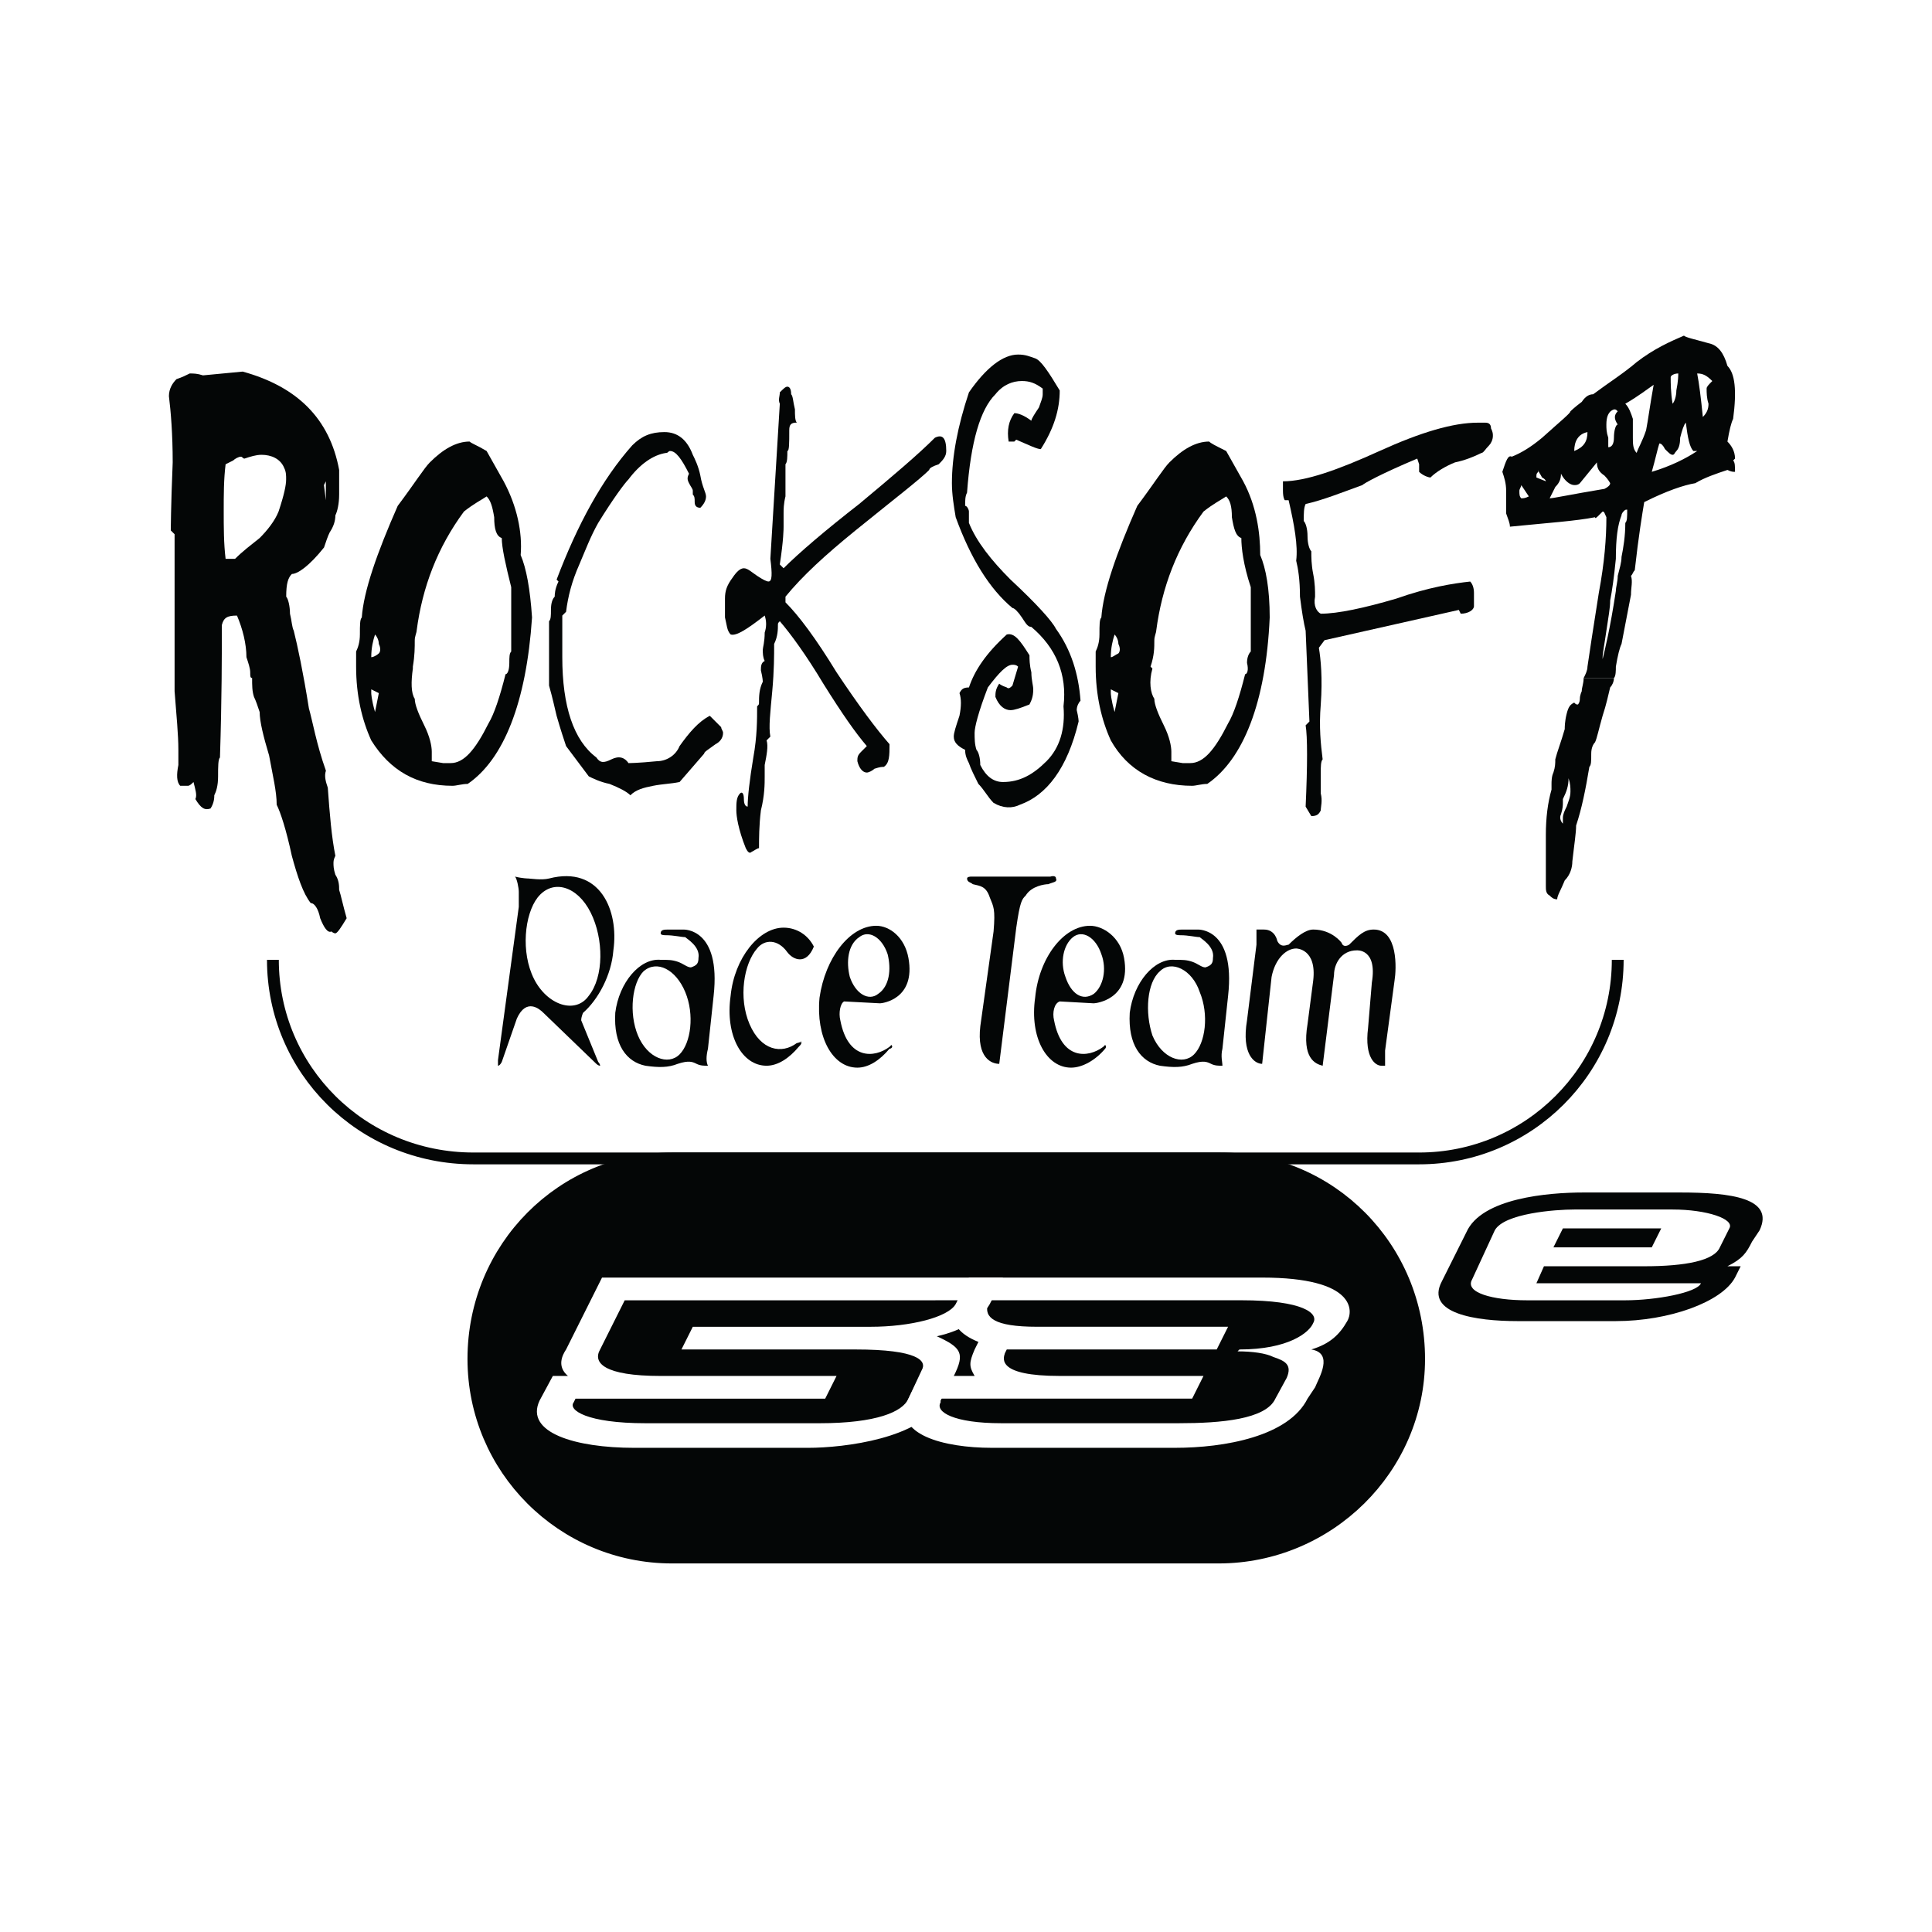
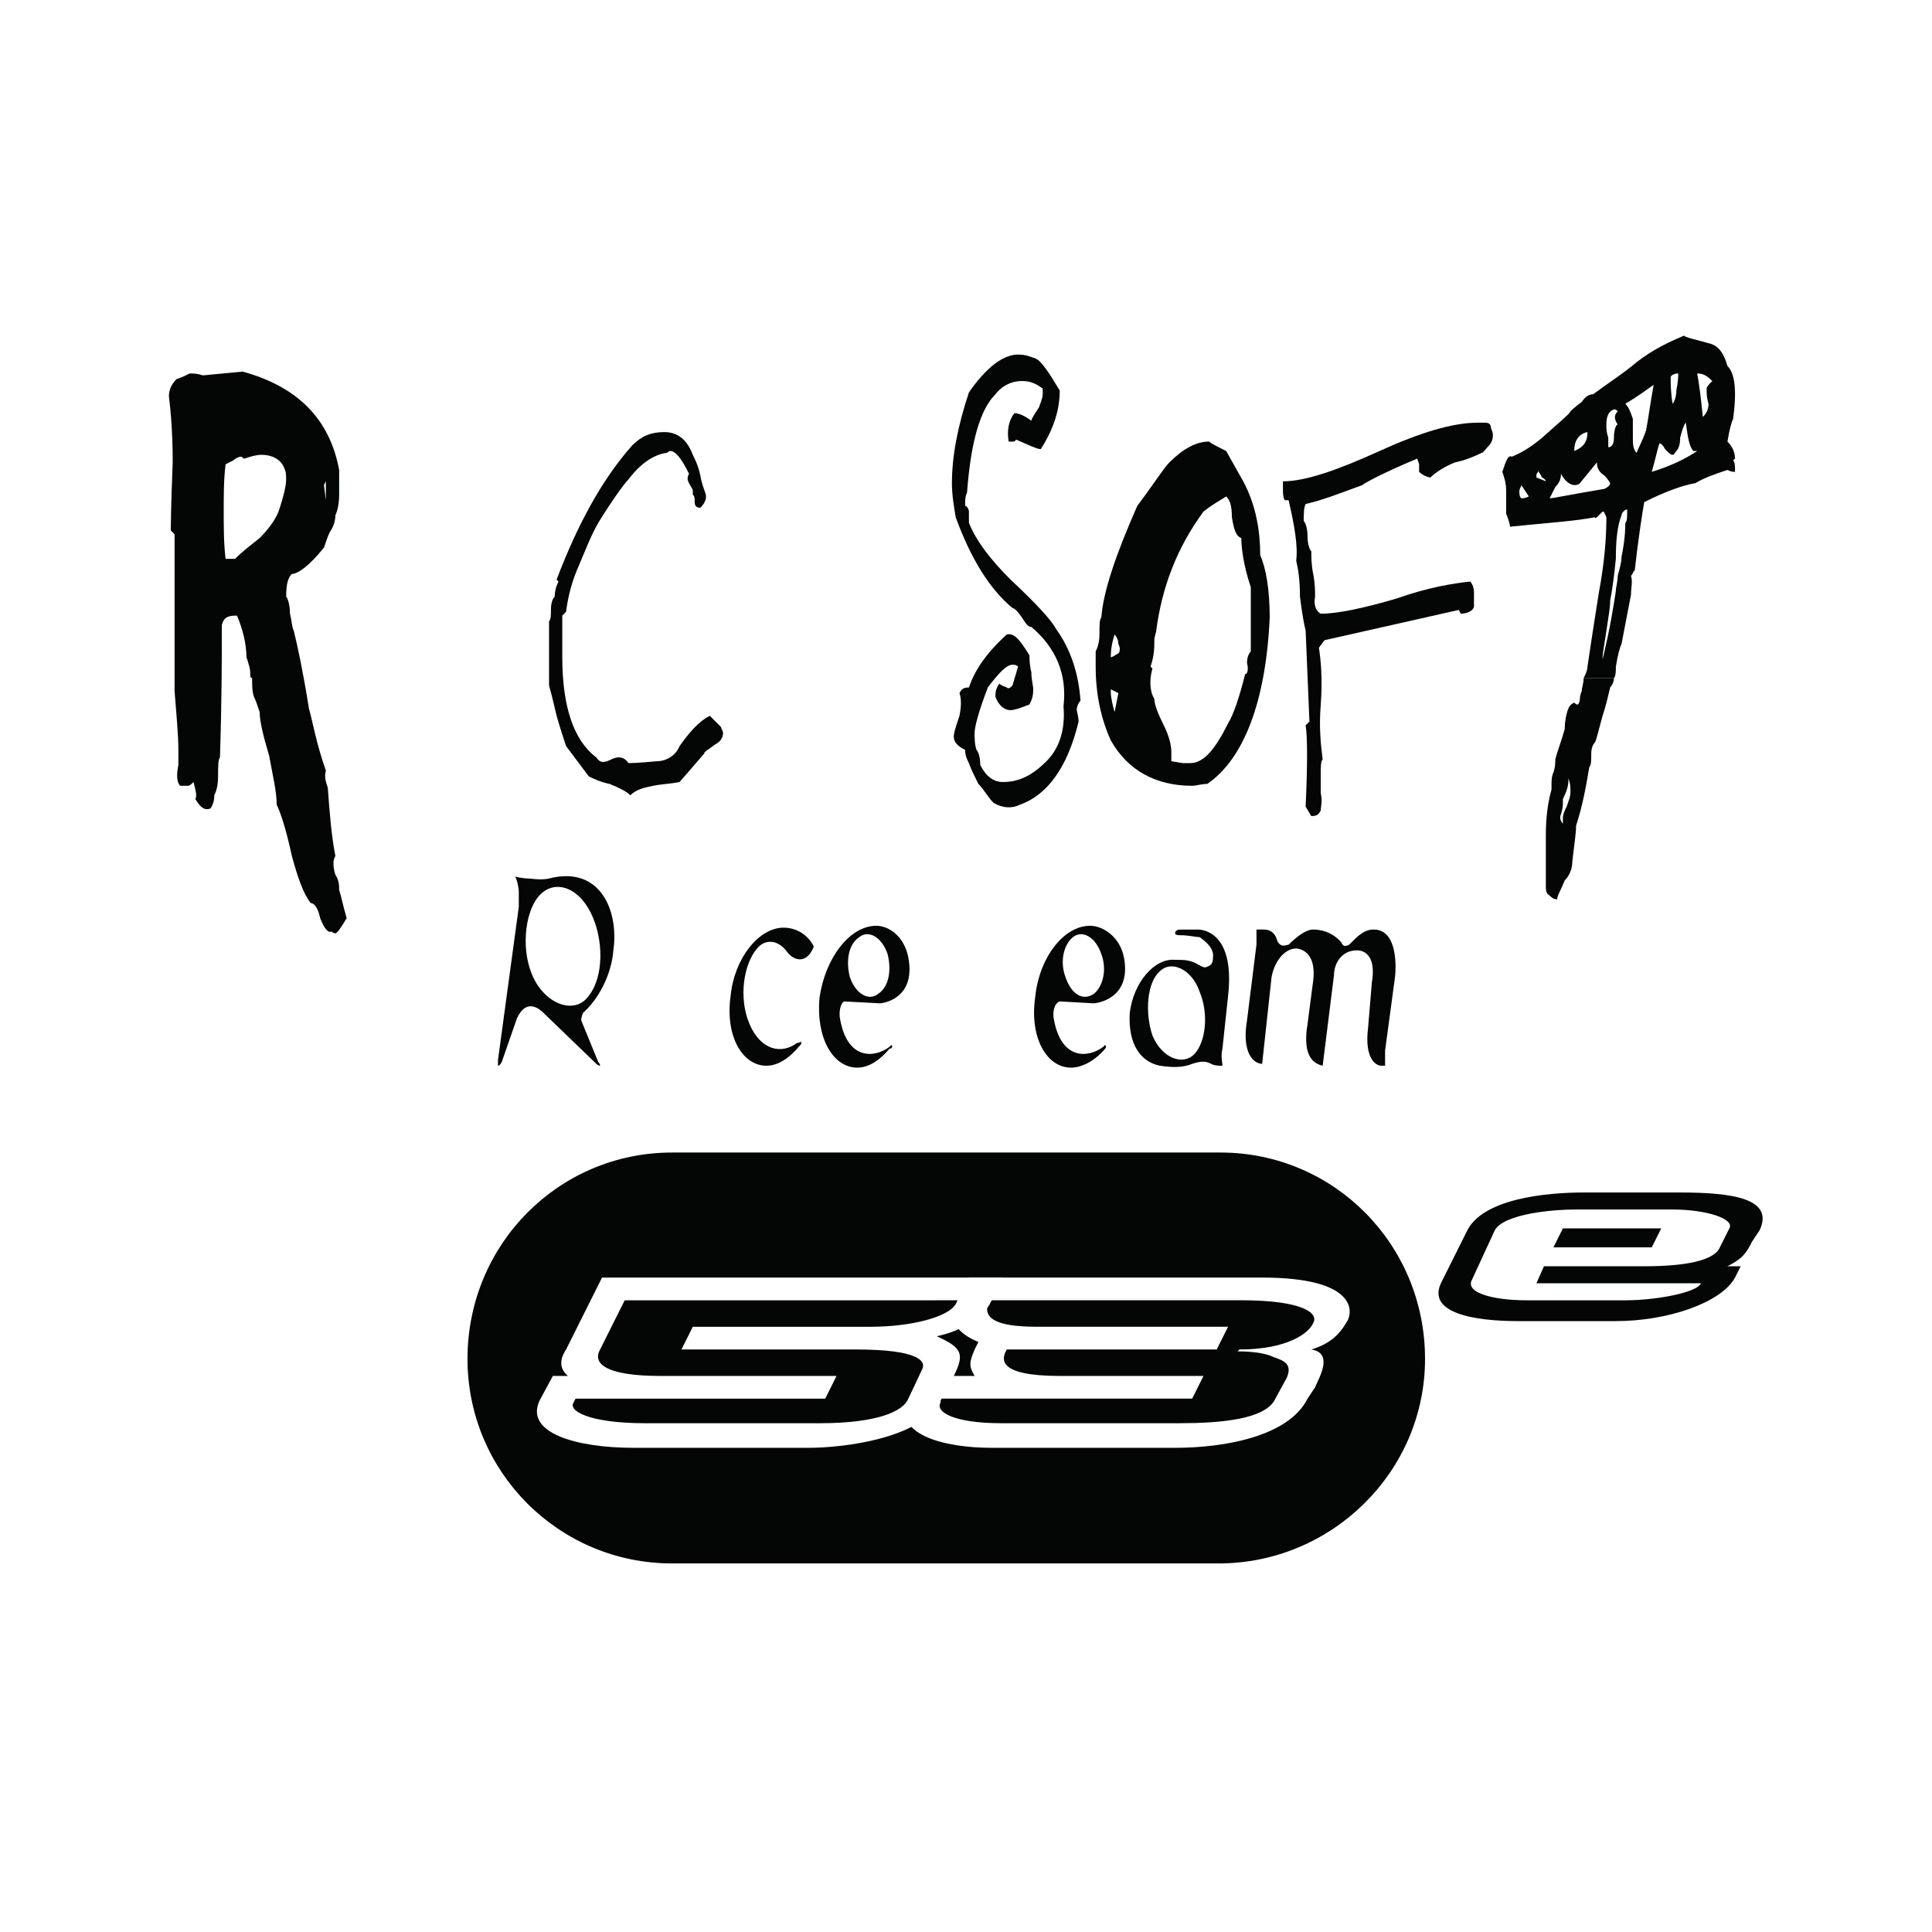
<svg xmlns="http://www.w3.org/2000/svg" version="1.0" id="Layer_1" x="0px" y="0px" width="192.756px" height="192.756px" viewBox="0 0 192.756 192.756" enable-background="new 0 0 192.756 192.756" xml:space="preserve">
  <g>
    <polygon fill-rule="evenodd" clip-rule="evenodd" fill="#FFFFFF" points="0,0 192.756,0 192.756,192.756 0,192.756 0,0  " />
    <path fill-rule="evenodd" clip-rule="evenodd" fill="#040606" stroke="#040606" stroke-width="1.179" stroke-miterlimit="2.613" d="   M121.583,155.395c10.945,0,20.004-8.869,20.004-19.814c0-11.135-8.87-20.004-19.815-20.004H67.045   c-10.945,0-19.814,8.869-19.814,20.004c0,10.945,8.87,19.814,19.814,19.814H121.583L121.583,155.395z" />
    <path fill-rule="evenodd" clip-rule="evenodd" fill="#040606" d="M49.684,106.33c0.189,0,0.377-0.377,0.377-0.377l1.51-4.342   c0.943-2.074,2.265-0.943,2.642-0.564l5.284,5.094c0,0,0.189,0.189,0.377,0.189c0,0,0-0.189-0.188-0.377l-1.699-4.152   c0-0.377,0.189-0.754,0.189-0.754c1.51-1.322,2.831-3.775,3.02-6.228c0.566-3.963-1.321-8.492-6.417-7.171   c-0.755,0.189-1.887,0-2.076,0c0,0-0.566,0-1.321-0.188c0.189,0.188,0.377,1.132,0.377,1.51c0,0.188,0,0.755,0,1.509l-2.076,15.286   C49.684,106.141,49.684,106.33,49.684,106.33L49.684,106.33z M58.931,91.044c1.321,2.643,1.321,6.417-0.189,8.304   c-1.321,1.887-4.151,0.943-5.473-1.699c-1.321-2.641-0.943-6.416,0.377-8.114C55.156,87.647,57.61,88.402,58.931,91.044   L58.931,91.044z" />
-     <path fill-rule="evenodd" clip-rule="evenodd" fill="#040606" d="M69.688,95.574c0,0.566-0.189,0.755-0.755,0.943   c-0.378,0-0.755-0.377-1.321-0.566c-0.566-0.189-0.943-0.189-1.698-0.189c-2.076-0.188-4.152,2.265-4.529,5.285   c-0.188,3.207,1.132,4.906,3.02,5.283c1.32,0.189,2.265,0.189,3.208-0.189c1.132-0.377,1.51-0.188,1.887,0   c0.378,0.189,0.755,0.189,1.133,0.189c-0.188-0.377-0.188-0.943,0-1.699l0.566-5.283c0.754-6.794-3.02-6.605-3.02-6.605   s-1.133,0-1.51,0c-0.378,0-0.755,0-0.755,0.377c0,0.188,0.377,0.188,0.565,0.188c0.755,0,1.51,0.189,1.888,0.189   C68.555,93.687,69.876,94.441,69.688,95.574L69.688,95.574z M64.215,96.895c1.32-1.132,3.208-0.189,4.151,2.076   c0.943,2.264,0.566,5.096-0.566,6.227c-1.132,1.133-3.208,0.377-4.151-1.887S63.082,98.027,64.215,96.895L64.215,96.895z" />
    <path fill-rule="evenodd" clip-rule="evenodd" fill="#040606" d="M79.877,104.066c0-0.189-0.188,0-0.377,0   c-1.51,1.131-3.586,0.754-4.718-1.889c-1.133-2.641-0.566-6.038,0.755-7.548c0.755-0.943,2.075-0.943,3.019,0.377   c0.566,0.755,1.887,1.321,2.642-0.566c-0.566-1.133-1.698-1.888-3.019-1.888c-2.453,0-4.906,3.02-5.284,6.794   c-0.566,3.963,1.132,6.982,3.585,6.982c1.132,0,2.265-0.756,3.208-1.887c0.188-0.189,0.377-0.377,0.188-0.566V104.066   L79.877,104.066z" />
    <path fill-rule="evenodd" clip-rule="evenodd" fill="#040606" d="M88.747,104.443c-1.51,1.131-4.152,1.32-4.907-2.643   c-0.188-0.754,0-1.699,0.377-1.887l3.586,0.188c0.188,0,3.585-0.377,2.831-4.528c-0.377-2.076-1.887-3.208-3.208-3.208   c-2.642,0-5.095,3.208-5.661,7.172c-0.377,3.963,1.321,6.982,3.774,6.982c1.132,0,2.265-0.756,3.208-1.889   c0.188,0,0.377-0.188,0.188-0.377C88.936,104.254,88.936,104.254,88.747,104.443L88.747,104.443L88.747,104.443z M84.784,97.461   c-0.377-1.51-0.189-3.208,0.943-3.963c0.943-0.755,2.265,0,2.831,1.699c0.377,1.509,0.188,3.208-0.944,3.962   C86.671,99.914,85.35,99.158,84.784,97.461L84.784,97.461z" />
-     <path fill-rule="evenodd" clip-rule="evenodd" fill="#040606" d="M104.599,88.214c0.378-0.189,0.943-0.189,0.755-0.566   c0-0.377-0.566-0.188-0.566-0.188h-7.925c0,0-0.377,0-0.377,0.188c0,0.377,0.377,0.377,0.566,0.566   c0.755,0.188,1.322,0.188,1.699,1.321c0.378,0.943,0.566,1.132,0.378,3.397l-1.321,9.436c-0.378,3.207,1.132,3.773,1.887,3.773   l1.698-13.587c0.378-2.642,0.566-2.83,0.943-3.208C102.9,88.402,104.222,88.214,104.599,88.214L104.599,88.214z" />
    <path fill-rule="evenodd" clip-rule="evenodd" fill="#040606" d="M110.071,104.443c-1.51,1.131-4.151,1.32-4.906-2.643   c-0.188-0.754,0-1.699,0.566-1.887l3.396,0.188c0.188,0,3.774-0.377,3.02-4.528c-0.378-2.076-2.076-3.208-3.397-3.208   c-2.642,0-5.095,3.208-5.473,7.172c-0.565,3.963,1.133,6.982,3.586,6.982c1.132,0,2.453-0.756,3.396-1.889c0,0,0.189-0.188,0-0.377   C110.26,104.254,110.26,104.254,110.071,104.443L110.071,104.443L110.071,104.443z M106.297,97.461   c-0.565-1.51-0.188-3.208,0.755-3.963s2.265,0,2.831,1.699c0.566,1.509,0.188,3.208-0.755,3.962   C107.995,99.914,106.863,99.158,106.297,97.461L106.297,97.461z" />
    <path fill-rule="evenodd" clip-rule="evenodd" fill="#040606" d="M121.017,95.574c0,0.566-0.188,0.755-0.755,0.943   c-0.377,0-0.755-0.377-1.32-0.566c-0.566-0.189-0.944-0.189-1.699-0.189c-2.075-0.188-4.151,2.265-4.528,5.285   c-0.189,3.207,1.132,4.906,3.019,5.283c1.321,0.189,2.265,0.189,3.209-0.189c1.132-0.377,1.51-0.188,1.887,0   c0.377,0.189,0.755,0.189,1.132,0.189c0-0.377-0.188-0.943,0-1.699l0.566-5.283c0.755-6.794-3.02-6.605-3.02-6.605s-1.132,0-1.51,0   c-0.377,0-0.755,0-0.755,0.377c0,0.188,0.378,0.188,0.566,0.188c0.755,0,1.51,0.189,1.888,0.189   C119.885,93.687,121.205,94.441,121.017,95.574L121.017,95.574z M115.732,96.895c1.133-1.132,3.209-0.189,3.964,2.076   c0.943,2.264,0.565,5.096-0.566,6.227c-1.133,1.133-3.208,0.377-4.152-1.887C114.223,101.047,114.412,98.027,115.732,96.895   L115.732,96.895z" />
    <path fill-rule="evenodd" clip-rule="evenodd" fill="#040606" d="M126.867,97.461c0.377-1.887,1.51-2.831,2.453-2.831   c0,0,2.076,0,1.698,3.208l-0.566,4.34c-0.565,3.396,0.755,3.963,1.51,4.152l1.133-9.059c0-1.132,0.755-2.453,2.265-2.453   c0,0,2.075-0.189,1.51,3.208l-0.378,4.529c-0.377,3.018,0.755,3.773,1.321,3.773h0.377c0-0.377,0-0.943,0-1.51l0.943-6.982   c0.189-1.132,0.378-5.095-2.075-5.095c-0.943,0-1.51,0.566-2.453,1.51c0,0-0.566,0.377-0.755-0.189c0,0-0.943-1.321-2.831-1.321   c-0.755,0-1.698,0.755-2.453,1.51c-0.188,0-0.755,0.377-1.132-0.377c0,0-0.189-1.132-1.321-1.132h-0.755c0,0.377,0,0.944,0,1.51   l-0.943,7.548c-0.566,3.396,0.755,4.34,1.51,4.34L126.867,97.461L126.867,97.461z" />
    <path fill-rule="evenodd" clip-rule="evenodd" fill="#040606" d="M34.586,91.61c-0.566,0.943-0.943,1.51-1.132,1.51   c0,0-0.188,0-0.377-0.188c-0.377,0.188-0.755-0.378-1.132-1.321c-0.188-0.943-0.566-1.51-0.943-1.51   c-0.755-0.943-1.321-2.642-1.887-4.718c-0.566-2.642-1.132-4.34-1.51-5.095c0-1.321-0.377-2.831-0.755-4.906   c-0.565-1.887-0.943-3.397-0.943-4.341c-0.188-0.566-0.377-1.132-0.566-1.51c-0.188-0.566-0.188-1.132-0.188-1.887   c-0.188,0-0.188-0.189-0.188-0.566s-0.188-0.943-0.378-1.51c0-1.321-0.377-2.831-0.943-4.151c-0.943,0-1.32,0.189-1.51,0.943   c0,3.02,0,7.36-0.188,13.21c-0.188,0.188-0.188,0.943-0.188,1.887c0,0.943-0.188,1.51-0.378,1.887c0,0.188,0,0.755-0.377,1.321   c-0.566,0.189-0.943,0-1.51-0.943c0.188-0.377,0-0.944-0.188-1.699c-0.189,0.189-0.377,0.377-0.566,0.377c-0.566,0-0.755,0-0.755,0   c-0.377-0.377-0.377-1.132-0.188-2.076c0-0.566,0-0.943,0-1.51c0-1.51-0.189-3.397-0.377-5.85V53.302l-0.378-0.378   c0,0,0-2.265,0.189-6.793c0-2.831-0.189-5.096-0.377-6.605c0-0.755,0.377-1.321,0.755-1.698c0.566-0.189,0.944-0.377,1.321-0.566   c0.377,0,0.754,0,1.321,0.189l3.963-0.377c5.473,1.509,8.681,4.718,9.624,9.812c0,0.189,0,0.943,0,2.453   c0,0.944-0.188,1.699-0.377,2.076c0,0.566-0.188,1.133-0.566,1.698c-0.189,0.378-0.377,0.944-0.566,1.51   c-1.51,1.887-2.642,2.642-3.208,2.642c-0.377,0.377-0.566,0.943-0.566,2.265c0.188,0.188,0.377,0.943,0.377,1.698   c0.188,0.755,0.188,1.321,0.377,1.698c0.377,1.51,0.943,4.152,1.509,7.737c0.377,1.321,0.755,3.586,1.699,6.228   c-0.189,0.566,0,1.132,0.188,1.699c0.189,2.642,0.377,4.906,0.755,6.793c-0.188,0.377-0.188,0.566-0.188,0.755   c0,0.189,0,0.566,0.188,1.132c0.377,0.566,0.377,1.132,0.377,1.51C34.021,89.346,34.209,90.29,34.586,91.61L34.586,91.61z    M32.511,49.905c0-0.755,0-1.321,0-1.887l-0.189,0.377L32.511,49.905L32.511,49.905z M28.359,46.697   c-0.377-0.943-1.321-1.321-2.265-1.321c-0.565,0-1.132,0.189-1.698,0.377c-0.188,0-0.188-0.188-0.377-0.188   c-0.189,0-0.566,0.188-0.755,0.377c-0.378,0.189-0.755,0.378-0.755,0.378c-0.188,1.509-0.188,3.019-0.188,4.718   c0,1.51,0,3.208,0.188,4.718h0.943c0.755-0.755,1.51-1.321,2.453-2.076c0.755-0.755,1.51-1.698,1.887-2.642   c0.566-1.699,0.755-2.643,0.755-3.209C28.548,47.452,28.548,47.075,28.359,46.697L28.359,46.697z" />
-     <path fill-rule="evenodd" clip-rule="evenodd" fill="#040606" d="M53.081,61.605c-0.566,8.492-2.831,14.153-6.417,16.606   c-0.566,0-1.132,0.188-1.51,0.188c-3.585,0-6.228-1.51-8.114-4.529c-0.943-2.076-1.51-4.529-1.51-7.36c0-0.377,0-0.944,0-1.51   c0.188-0.377,0.377-0.943,0.377-1.698c0-0.944,0-1.51,0.189-1.698c0.188-2.643,1.509-6.417,3.585-11.134   c1.699-2.265,2.642-3.774,3.208-4.34c1.321-1.321,2.642-2.076,3.963-2.076c0.188,0.188,0.755,0.377,1.698,0.943l1.699,3.02   c1.321,2.453,1.887,5.095,1.698,7.359C52.514,56.699,52.892,58.774,53.081,61.605L53.081,61.605z M51.004,65.002v-6.417   c-0.566-2.265-0.943-3.963-0.943-4.906c-0.566-0.188-0.755-0.943-0.755-2.076c-0.188-1.132-0.377-1.698-0.755-2.075   c-0.566,0.377-1.321,0.755-2.265,1.51c-2.642,3.585-4.151,7.548-4.718,11.888c0,0.189-0.188,0.566-0.188,0.944   c0,0.755,0,1.51-0.189,2.642V66.7c-0.188,1.321-0.188,2.453,0.189,3.02c0,0.566,0.377,1.51,0.943,2.642   c0.566,1.132,0.755,2.076,0.755,2.642c0,0.377,0,0.566,0,0.943l1.132,0.188c0.188,0,0.566,0,0.755,0   c1.321,0,2.453-1.321,3.774-3.963c0.566-0.943,1.132-2.642,1.698-4.906c0.189,0,0.377-0.377,0.377-1.132   C50.816,65.568,50.816,65.19,51.004,65.002L51.004,65.002z M37.795,64.247c0-0.377-0.189-0.755-0.378-0.943   c-0.188,0.566-0.377,1.321-0.377,2.264c0.188,0,0.566-0.188,0.755-0.377C37.983,65.002,37.983,64.625,37.795,64.247L37.795,64.247z    M37.795,69.153l-0.755-0.377c0,0.189,0,0.377,0,0.377s0,0.566,0.377,1.887L37.795,69.153L37.795,69.153z" />
    <path fill-rule="evenodd" clip-rule="evenodd" fill="#040606" d="M71.952,72.55c0,0.189,0.189,0.377,0.189,0.566   c0,0.566-0.377,0.943-0.755,1.132c-0.755,0.566-1.132,0.755-1.132,0.943L67.8,78.023c-0.943,0.189-1.698,0.189-2.642,0.377   c-0.943,0.189-1.698,0.377-2.265,0.944c-0.377-0.377-1.132-0.755-2.076-1.132c-0.944-0.189-1.699-0.566-2.076-0.755l-2.264-3.02   c-0.189-0.566-0.566-1.698-0.944-3.02c-0.188-0.755-0.377-1.698-0.755-3.019v-6.417c0.189-0.188,0.189-0.566,0.189-1.132   c0-0.755,0.188-1.133,0.377-1.321c0-0.188,0-0.755,0.377-1.51l-0.189-0.189c2.076-5.473,4.529-10.002,7.548-13.398   c0.944-0.944,1.887-1.321,3.208-1.321c1.321,0,2.265,0.755,2.831,2.265c0.188,0.377,0.566,1.132,0.755,2.076   c0.188,1.132,0.566,1.698,0.566,2.076c0,0.377-0.189,0.755-0.566,1.132c-0.378,0-0.566-0.188-0.566-0.566   c0-0.377,0-0.565-0.188-0.755c0,0,0-0.188,0-0.377s-0.188-0.377-0.378-0.755c-0.188-0.378-0.188-0.566,0-0.943   c-0.755-1.51-1.32-2.265-1.887-2.265c-0.188,0-0.188,0.188-0.378,0.188c-1.32,0.189-2.642,1.133-3.773,2.642   c-0.377,0.378-1.51,1.888-3.02,4.341c-0.755,1.321-1.321,2.831-1.887,4.151c-0.755,1.699-1.132,3.208-1.321,4.718L56.1,61.417   c0,1.698,0,3.019,0,4.151c0,4.907,1.132,8.304,3.396,10.002c0.377,0.566,0.755,0.566,1.51,0.188   c0.755-0.377,1.321-0.188,1.699,0.377c0,0,0.943,0,2.83-0.188c0.943,0,1.888-0.566,2.265-1.51c0.943-1.321,1.888-2.453,3.02-3.02   C71.008,71.607,71.386,71.984,71.952,72.55L71.952,72.55z" />
-     <path fill-rule="evenodd" clip-rule="evenodd" fill="#040606" d="M94.408,44.999c0,0.566-0.377,0.943-0.755,1.321   c-0.566,0.188-0.943,0.377-0.943,0.565c-0.943,0.943-3.396,2.831-7.36,6.039c-3.02,2.453-5.284,4.529-6.982,6.605v0.566   c1.321,1.321,3.02,3.585,5.095,6.982c2.265,3.397,3.963,5.662,5.284,7.171c0,1.132,0,1.887-0.566,2.264   c-0.188,0-0.377,0-0.943,0.189c-0.188,0.188-0.566,0.377-0.755,0.377c-0.377,0-0.755-0.377-0.943-1.132   c0-0.377,0-0.566,0.377-0.943c0.377-0.377,0.566-0.566,0.566-0.566c-1.132-1.321-2.453-3.208-4.34-6.228   c-1.698-2.831-3.208-4.906-4.34-6.228c-0.189,0.188-0.189,0.188-0.189,0.377c0,0.377,0,1.132-0.377,1.887   c0,1.132,0,2.642-0.189,4.718s-0.377,3.585-0.189,4.529c-0.188,0.188-0.188,0.188-0.377,0.377c0.188,0.566,0,1.51-0.188,2.453   c0,0.377,0,0.755,0,1.132c0,0.755,0,1.887-0.378,3.397c-0.188,1.51-0.188,2.831-0.188,3.774c-0.188,0-0.378,0.189-0.755,0.377   c-0.188,0.189-0.378,0-0.566-0.377c-0.755-1.887-0.943-3.208-0.943-3.774c0-0.755,0-1.321,0.377-1.699   c0.189-0.188,0.377,0,0.377,0.566c0,0.566,0.188,0.755,0.377,0.755c0-0.944,0.189-2.642,0.566-4.907   c0.378-2.076,0.378-3.774,0.378-5.095c0.188-0.189,0.188-0.189,0.188-0.377c0-0.566,0-1.321,0.377-2.076c0,0,0-0.377-0.188-1.132   c0-0.377,0-0.755,0.378-0.944c-0.189-0.377-0.189-0.755-0.189-1.132c0-0.188,0.189-0.754,0.189-1.698   c0.188-0.566,0.188-1.132,0-1.698c-1.699,1.321-2.831,2.076-3.397,1.887c-0.377-0.378-0.377-0.944-0.566-1.698   c0-0.566,0-1.321,0-1.888c0-0.755,0.189-1.321,0.755-2.076c0.377-0.566,0.755-0.943,1.132-0.943c0.377,0,0.755,0.377,1.321,0.755   c0.565,0.377,0.943,0.566,1.132,0.566c0.377,0,0.377-0.755,0.188-2.264l0.944-15.475c-0.189-0.377,0-0.755,0-1.132   c0.377-0.377,0.565-0.566,0.754-0.566s0.377,0.189,0.377,0.755c0.188,0.188,0.188,0.754,0.377,1.509c0,0.566,0,1.132,0.189,1.321   c-0.566,0-0.755,0.188-0.755,0.755c0,1.321,0,2.076-0.189,2.076c0,0.566,0,1.132-0.189,1.321c0,0.377,0,0.755,0,1.32   c0,0.378,0,0.944,0,1.888c-0.188,0.755-0.188,1.32-0.188,1.698c0,0.566,0,0.943,0,1.321c0,0.188,0,1.32-0.377,3.773l0.377,0.378   c1.51-1.51,4.151-3.774,7.548-6.416c3.397-2.831,5.85-4.907,7.548-6.605C94.031,43.3,94.408,43.678,94.408,44.999L94.408,44.999z" />
    <path fill-rule="evenodd" clip-rule="evenodd" fill="#040606" d="M95.729,69.153c0.188-0.377,0.377-0.566,0.943-0.566   c0.566-1.698,1.699-3.397,3.774-5.284c0.755-0.189,1.321,0.566,2.265,2.076c0,0.377,0,0.943,0.188,1.698   c0,0.755,0.188,1.321,0.188,1.698c0,0.755-0.188,1.132-0.377,1.51c-0.943,0.377-1.51,0.566-1.887,0.566   c-0.566,0-1.133-0.377-1.51-1.321c0-0.377,0-0.755,0.377-1.321c0,0,0.189,0.189,0.755,0.377c0.188,0.188,0.378,0,0.566-0.188   l0.565-1.887c-0.188-0.189-0.377-0.189-0.565-0.189c-0.566,0-1.321,0.755-2.453,2.265c-0.944,2.453-1.321,3.963-1.321,4.529   c0,0.566,0,1.132,0.188,1.698c0.189,0.189,0.378,0.755,0.378,1.51c0.566,1.132,1.321,1.698,2.265,1.698   c1.698,0,3.019-0.755,4.34-2.076s1.887-3.208,1.698-5.473c0.378-3.208-0.755-5.85-3.208-7.926c-0.377,0-0.566-0.378-0.943-0.943   c-0.378-0.566-0.755-0.944-0.943-0.944c-2.265-1.887-4.152-4.906-5.662-9.059c-0.189-1.132-0.377-2.265-0.377-3.396   c0-2.642,0.566-5.661,1.698-9.058c1.699-2.453,3.397-3.774,4.906-3.774c0.755,0,1.133,0.189,1.698,0.377   c0.566,0.189,1.321,1.321,2.454,3.208c0,1.887-0.566,3.774-1.888,5.85c-0.377,0-1.132-0.377-2.453-0.944l-0.188,0.189   c0,0-0.188,0-0.566,0c-0.188-1.132,0-2.076,0.566-2.831c0.377,0,0.943,0.189,1.698,0.755c0-0.188,0.377-0.755,0.755-1.321   c0.188-0.566,0.378-0.943,0.378-1.321c0-0.189,0-0.377,0-0.566c-0.756-0.566-1.321-0.755-2.076-0.755   c-0.943,0-1.887,0.377-2.642,1.321c-1.51,1.509-2.454,4.718-2.831,9.812c-0.189,0.378-0.189,0.755-0.189,1.321   c0.189,0,0.377,0.377,0.377,0.566c0,0.377,0,0.755,0,1.132c0.755,1.887,2.265,3.774,4.152,5.661   c2.642,2.454,4.151,4.152,4.528,4.907c1.51,2.076,2.265,4.529,2.453,7.171c-0.188,0.189-0.377,0.566-0.377,0.944   c0.188,0.755,0.188,1.132,0.188,1.132c-1.132,4.718-3.208,7.36-5.85,8.303c-0.755,0.377-1.698,0.377-2.642-0.188   c-0.566-0.566-0.944-1.321-1.51-1.887c-0.377-0.755-0.755-1.51-0.944-2.076c-0.188-0.377-0.377-0.754-0.377-1.321   c-0.755-0.377-1.132-0.755-1.132-1.321c0-0.377,0.189-0.944,0.566-2.076C95.918,70.475,95.918,69.72,95.729,69.153L95.729,69.153z" />
    <path fill-rule="evenodd" clip-rule="evenodd" fill="#040606" d="M126.679,61.605c-0.378,8.492-2.643,14.153-6.228,16.606   c-0.566,0-1.133,0.188-1.51,0.188c-3.586,0-6.417-1.51-8.115-4.529c-0.943-2.076-1.51-4.529-1.51-7.36c0-0.377,0-0.944,0-1.51   c0.188-0.377,0.378-0.943,0.378-1.698c0-0.944,0-1.51,0.188-1.698c0.188-2.643,1.51-6.417,3.586-11.134   c1.698-2.265,2.642-3.774,3.208-4.34c1.32-1.321,2.642-2.076,3.963-2.076c0.188,0.188,0.565,0.377,1.698,0.943l1.698,3.02   c1.321,2.453,1.698,5.095,1.698,7.359C126.301,56.699,126.679,58.774,126.679,61.605L126.679,61.605z M124.791,65.002v-6.417   c-0.755-2.265-0.943-3.963-0.943-4.906c-0.566-0.188-0.755-0.943-0.943-2.076c0-1.132-0.189-1.698-0.566-2.075   c-0.566,0.377-1.321,0.755-2.265,1.51c-2.642,3.585-4.151,7.548-4.718,11.888c0,0.189-0.188,0.566-0.188,0.944   c0,0.755,0,1.51-0.378,2.642l0.188,0.188c-0.377,1.321-0.188,2.453,0.189,3.02c0,0.566,0.377,1.51,0.943,2.642   s0.755,2.076,0.755,2.642c0,0.377,0,0.566,0,0.943l1.132,0.188c0.189,0,0.566,0,0.755,0c1.321,0,2.453-1.321,3.774-3.963   c0.566-0.943,1.133-2.642,1.698-4.906c0.189,0,0.378-0.377,0.189-1.132C124.414,65.568,124.603,65.19,124.791,65.002   L124.791,65.002z M111.581,64.247c0-0.377-0.188-0.755-0.377-0.943c-0.189,0.566-0.378,1.321-0.378,2.264   c0.188,0,0.378-0.188,0.755-0.377C111.77,65.002,111.77,64.625,111.581,64.247L111.581,64.247z M111.581,69.153l-0.755-0.377   c0,0.189,0,0.377,0,0.377s0,0.566,0.378,1.887L111.581,69.153L111.581,69.153z" />
    <path fill-rule="evenodd" clip-rule="evenodd" fill="#040606" d="M148.758,42.734c0.188,0.377,0.188,0.566,0.188,0.755   c0,0.377-0.188,0.755-0.377,0.944c-0.378,0.377-0.566,0.754-0.755,0.754c-0.755,0.378-1.698,0.755-2.643,0.944   c-0.943,0.377-1.887,0.944-2.453,1.509c-0.188,0-0.755-0.188-1.132-0.565c0-0.189,0-0.566,0-0.755l-0.188-0.566   c-3.586,1.51-5.284,2.453-5.474,2.642c-2.075,0.755-3.963,1.51-5.661,1.888c-0.188,0.377-0.188,0.943-0.188,1.698   c0.188,0.188,0.377,0.755,0.377,1.51s0.189,1.32,0.378,1.51c0,0.565,0,1.32,0.188,2.264c0.188,0.943,0.188,1.698,0.188,2.265   c-0.188,0.943,0.189,1.51,0.566,1.698c1.698,0,4.341-0.566,7.549-1.51c3.208-1.132,5.661-1.51,7.359-1.698   c0.189,0.188,0.378,0.566,0.378,1.132c0,0.377,0,0.944,0,1.321c0,0.378-0.566,0.755-1.321,0.755l-0.188-0.377l-13.398,3.019   l-0.566,0.755c0.188,1.132,0.377,3.02,0.188,5.661c-0.188,2.265,0,3.963,0.188,5.473c-0.188,0.189-0.188,0.755-0.188,1.321   c0,0.188,0,0.755,0,2.076c0.188,0.755,0,1.321,0,1.699c-0.188,0.377-0.377,0.566-0.943,0.566l-0.566-0.943   c0.188-4.152,0.188-6.982,0-8.115l0.378-0.377l-0.378-9.059c-0.188-0.755-0.377-1.887-0.566-3.396c0-1.699-0.188-2.831-0.377-3.585   c0.188-1.51-0.188-3.586-0.755-6.039c-0.188,0-0.188,0-0.378,0c0,0-0.188-0.188-0.188-0.943v-0.943c2.265,0,5.473-1.133,9.624-3.02   c4.152-1.887,7.36-2.831,9.813-2.831c0.378,0,0.566,0,0.755,0C148.569,42.168,148.758,42.356,148.758,42.734L148.758,42.734z" />
    <path fill-rule="evenodd" clip-rule="evenodd" fill="#040606" d="M161.023,67.644c0,0.377-0.188,0.755-0.377,0.943   c-0.188,0.755-0.378,1.698-0.755,2.831c-0.378,1.321-0.566,2.265-0.755,2.642c-0.188,0.189-0.378,0.566-0.378,1.132   c0,0.755,0,1.132-0.188,1.321c-0.377,2.265-0.755,4.152-1.321,5.851c0,0.754-0.188,1.887-0.377,3.585   c0,0.566-0.188,1.321-0.755,1.887c-0.377,0.943-0.755,1.51-0.755,1.887c-0.377,0-0.565-0.189-0.755-0.377   c-0.377-0.189-0.377-0.566-0.377-0.944c0-3.397,0-5.095,0-5.095c0-1.698,0.188-3.208,0.566-4.529c0-0.188,0-0.377,0-0.566   c0-0.189,0-0.755,0.188-1.132c0.188-0.566,0.188-0.944,0.188-1.321c0.188-0.754,0.566-1.698,0.943-3.019   c0-0.189,0-0.755,0.188-1.51s0.378-0.944,0.755-1.132c0.188,0.188,0.188,0.188,0.378,0.188c0,0,0.188-0.188,0.188-0.566   s0.188-0.755,0.188-0.755c0-0.377,0.188-0.755,0.188-1.321H161.023L161.023,67.644z M156.494,77.646   c0,0.755-0.188,1.321-0.565,2.076c0,0,0,0.188,0,0.377c0,0.188,0,0.566-0.188,1.132c-0.189,0.377,0,0.755,0.188,0.943v-0.566   c0-0.377,0.188-0.755,0.377-1.132c0.188-0.566,0.378-0.944,0.378-1.51C156.684,78.589,156.684,78.212,156.494,77.646   L156.494,77.646z" />
    <path fill-rule="evenodd" clip-rule="evenodd" fill="#040606" d="M158.004,67.644c0.189-0.377,0.378-0.755,0.378-1.132   c0.188-1.321,0.566-3.774,1.132-7.36c0.566-3.02,0.755-5.473,0.755-7.549c-0.188-0.377-0.188-0.565-0.377-0.565   c0,0-0.188,0.188-0.378,0.377c-0.188,0.188-0.377,0.378-0.377,0.188c-1.888,0.378-4.718,0.566-8.492,0.944   c0-0.378-0.188-0.755-0.377-1.321c0-0.755,0-1.51,0-2.265s-0.188-1.321-0.378-1.887c0.378-1.133,0.566-1.699,0.944-1.51   c0.943-0.378,1.887-0.944,3.02-1.887c1.887-1.699,2.83-2.454,2.83-2.643c0,0,0.377-0.377,1.132-0.943   c0.378-0.566,0.755-0.754,1.133-0.754c1.51-1.132,3.02-2.076,4.34-3.208c1.698-1.321,3.397-2.076,4.718-2.642   c0.189,0.189,1.133,0.377,2.453,0.755c0.944,0.189,1.51,0.944,1.888,2.265c0.755,0.755,0.943,2.454,0.566,5.284   c-0.189,0.377-0.378,1.132-0.566,2.265c0.377,0.377,0.755,0.943,0.755,1.698l-0.188,0.188c0.188,0.189,0.188,0.566,0.188,1.133   c-0.188,0-0.378,0-0.755-0.189c-1.133,0.378-2.265,0.755-3.208,1.321c-1.133,0.188-2.831,0.755-5.096,1.887   c-0.188,1.133-0.566,3.397-0.943,6.794c-0.188,0.188-0.188,0.377-0.377,0.566c0.188,0.566,0,1.132,0,1.887l-0.944,4.906   c-0.188,0.377-0.377,1.132-0.565,2.265c0,0.377,0,0.943-0.189,1.132H158.004L158.004,67.644z M170.837,38.016   c-0.566-0.566-0.943-0.755-1.51-0.755c0.188,0.944,0.378,2.454,0.566,4.34c0.377-0.377,0.565-0.755,0.565-1.321   c-0.188-0.566-0.188-1.132-0.188-1.51C170.271,38.582,170.459,38.394,170.837,38.016L170.837,38.016z M167.44,37.261   c-0.378,0-0.755,0.189-0.755,0.377c0,0.566,0,1.51,0.188,2.642c0.188-0.189,0.377-0.755,0.377-1.321   C167.44,38.016,167.44,37.45,167.44,37.261L167.44,37.261z M169.327,44.999h-0.377c-0.378-0.377-0.566-1.321-0.755-2.831   c-0.189,0.188-0.378,0.755-0.566,1.51c0,0.755-0.188,1.132-0.378,1.321c-0.188,0.188-0.188,0.377-0.377,0.377   s-0.378-0.189-0.755-0.566c-0.188-0.377-0.378-0.566-0.566-0.566c-0.188,0.566-0.377,1.51-0.755,2.831   C166.686,46.508,168.195,45.753,169.327,44.999L169.327,44.999z M164.986,38.394c-0.565,0.377-1.51,1.132-2.83,1.887   c0.377,0.377,0.566,0.943,0.755,1.51c0,0.566,0,1.132,0,1.887c0,0.566,0,1.132,0.377,1.509c0.188-0.566,0.566-1.132,0.943-2.264   C164.421,41.979,164.609,40.469,164.986,38.394L164.986,38.394z M161.401,42.356c-0.378-0.566-0.378-0.943,0-1.321   c-0.188-0.188-0.188-0.188-0.378-0.188c-0.565,0.188-0.755,0.755-0.755,1.51c0,0.377,0,0.755,0.189,1.321c0,0.566,0,0.943,0,0.943   c0.377,0,0.565-0.377,0.565-0.943C161.023,42.923,161.213,42.356,161.401,42.356L161.401,42.356z M158.382,43.111   c-0.943,0.189-1.321,0.944-1.321,1.887C158.004,44.621,158.382,44.055,158.382,43.111L158.382,43.111z M160.08,48.773   c0.378-0.189,0.566-0.378,0.566-0.566c0,0-0.188-0.378-0.566-0.755c-0.566-0.377-0.755-0.755-0.755-1.321l-1.698,2.076   c-0.188,0.188-0.378,0.188-0.566,0.188c-0.377,0-0.943-0.377-1.32-1.132c0,0.565-0.189,0.943-0.566,1.321   c-0.188,0.377-0.377,0.754-0.566,1.132C154.985,49.716,156.684,49.338,160.08,48.773L160.08,48.773z M162.345,50.848   c-0.188,0-0.188,0-0.377,0.189c0,0-0.189,0.188-0.189,0.377c-0.377,0.943-0.565,2.265-0.565,4.341   c-0.189,1.887-0.378,3.208-0.566,4.152c0,0.754-0.188,1.698-0.378,3.019c-0.188,1.321-0.377,2.265-0.377,2.642v0.189   c0.188-0.755,0.755-3.02,1.321-6.794c0-0.377,0.188-0.943,0.188-1.509c0.188-0.755,0.377-1.321,0.377-1.888   c0.189-0.943,0.378-2.075,0.378-3.396C162.345,51.981,162.345,51.603,162.345,50.848L162.345,50.848z M154.23,48.018   c0,0,0-0.189-0.377-0.378c-0.189-0.377-0.378-0.565-0.378-0.755c0,0.189,0,0.189,0,0.189c-0.188,0.188-0.188,0.188-0.188,0.565   L154.23,48.018L154.23,48.018z M152.532,49.528l-0.755-1.133c0,0.189-0.188,0.378-0.188,0.566c0,0.377,0,0.566,0.188,0.755   C151.966,49.716,152.154,49.716,152.532,49.528L152.532,49.528z" />
-     <path fill="none" stroke="#040606" stroke-width="1.179" stroke-miterlimit="2.613" d="M47.23,115.576h94.356 M161.401,95.762   c0,10.945-8.869,19.814-19.814,19.814 M47.23,115.576c-11.134,0-20.003-8.869-20.003-19.814" />
    <path fill-rule="evenodd" clip-rule="evenodd" fill="#040606" d="M175.555,122.748c1.51-3.209-2.831-3.773-7.926-3.773h-9.625   c-3.585,0-10.189,0.564-11.699,3.961l-2.453,4.908c-1.699,3.207,3.396,3.963,7.548,3.963h9.813c5.283,0,10.567-1.887,11.889-4.342   l0.566-1.131h-1.321c1.51-0.756,1.887-1.322,2.453-2.453L175.555,122.748L175.555,122.748z M172.535,122.559l-0.943,1.887   c-0.566,1.322-3.396,1.889-7.549,1.889h-10.002l-0.754,1.697h16.418c-0.378,0.943-4.529,1.699-7.549,1.699h-9.812   c-3.397,0-6.228-0.756-5.473-2.076l2.264-4.906c0.944-1.699,6.039-2.076,7.926-2.076h9.813   C170.271,120.672,173.102,121.615,172.535,122.559L172.535,122.559z M165.741,122.559h-9.812l-0.943,1.887h9.812L165.741,122.559   L165.741,122.559z" />
    <path fill-rule="evenodd" clip-rule="evenodd" fill="#FFFFFF" d="M100.07,127.465H60.063l-3.585,7.172   c-0.377,0.566-0.944,1.699,0.188,2.643h-1.51l-1.321,2.453c-1.51,3.207,3.585,4.717,9.436,4.717h17.361   c3.585,0,11.323-0.943,13.21-4.717l1.321-2.453c1.132-2.266,0.755-2.83-1.698-3.963c2.642-0.566,4.529-1.887,5.284-3.209   L100.07,127.465L100.07,127.465z M95.541,129.73l-0.188,0.377c-0.755,1.322-4.529,2.266-8.492,2.266H69.121l-1.133,2.264H85.35   c6.228,0,7.171,1.133,6.605,2.076l-1.321,2.83c-0.566,1.32-3.208,2.453-8.87,2.453H64.403c-5.85,0-7.737-1.32-7.171-2.076   l0.188-0.377h24.91l1.132-2.264h-17.55c-5.662,0-6.794-1.32-6.039-2.643l2.454-4.906H95.541L95.541,129.73z" />
    <path fill-rule="evenodd" clip-rule="evenodd" fill="#FFFFFF" d="M134.416,131.807c0.565-0.943,0.943-4.342-8.492-4.342H96.673   l-0.943,2.076l-0.566,0.945c-0.377,1.51,0.566,2.641,2.454,3.396l-0.377,0.754c-0.566,1.322-0.566,1.699,0,2.643h-5.473   l-1.132,2.264c-1.699,3.586,3.585,4.906,8.303,4.906h18.305c4.907,0,11.323-1.131,13.21-4.906l0.755-1.133   c0.378-0.943,1.888-3.396-0.377-3.773C132.717,134.07,133.661,133.127,134.416,131.807L134.416,131.807z M131.019,131.996   c-0.377,0.943-2.453,2.641-7.359,2.641l-0.189,0.189c1.51,0,2.831,0.188,3.586,0.566c1.132,0.377,1.887,0.754,1.321,2.074   l-1.133,2.076c-0.943,2.076-5.473,2.453-9.624,2.453H99.882c-4.719,0-6.606-1.133-6.04-2.076v-0.377h25.099l1.132-2.264h-14.342   c-6.228,0-5.661-1.699-5.473-2.266l0.188-0.377h20.947l1.132-2.264h-19.06c-4.34,0-5.284-0.943-4.906-2.266l0.377-0.377h24.91   C130.075,129.73,131.585,131.051,131.019,131.996L131.019,131.996z" />
  </g>
</svg>